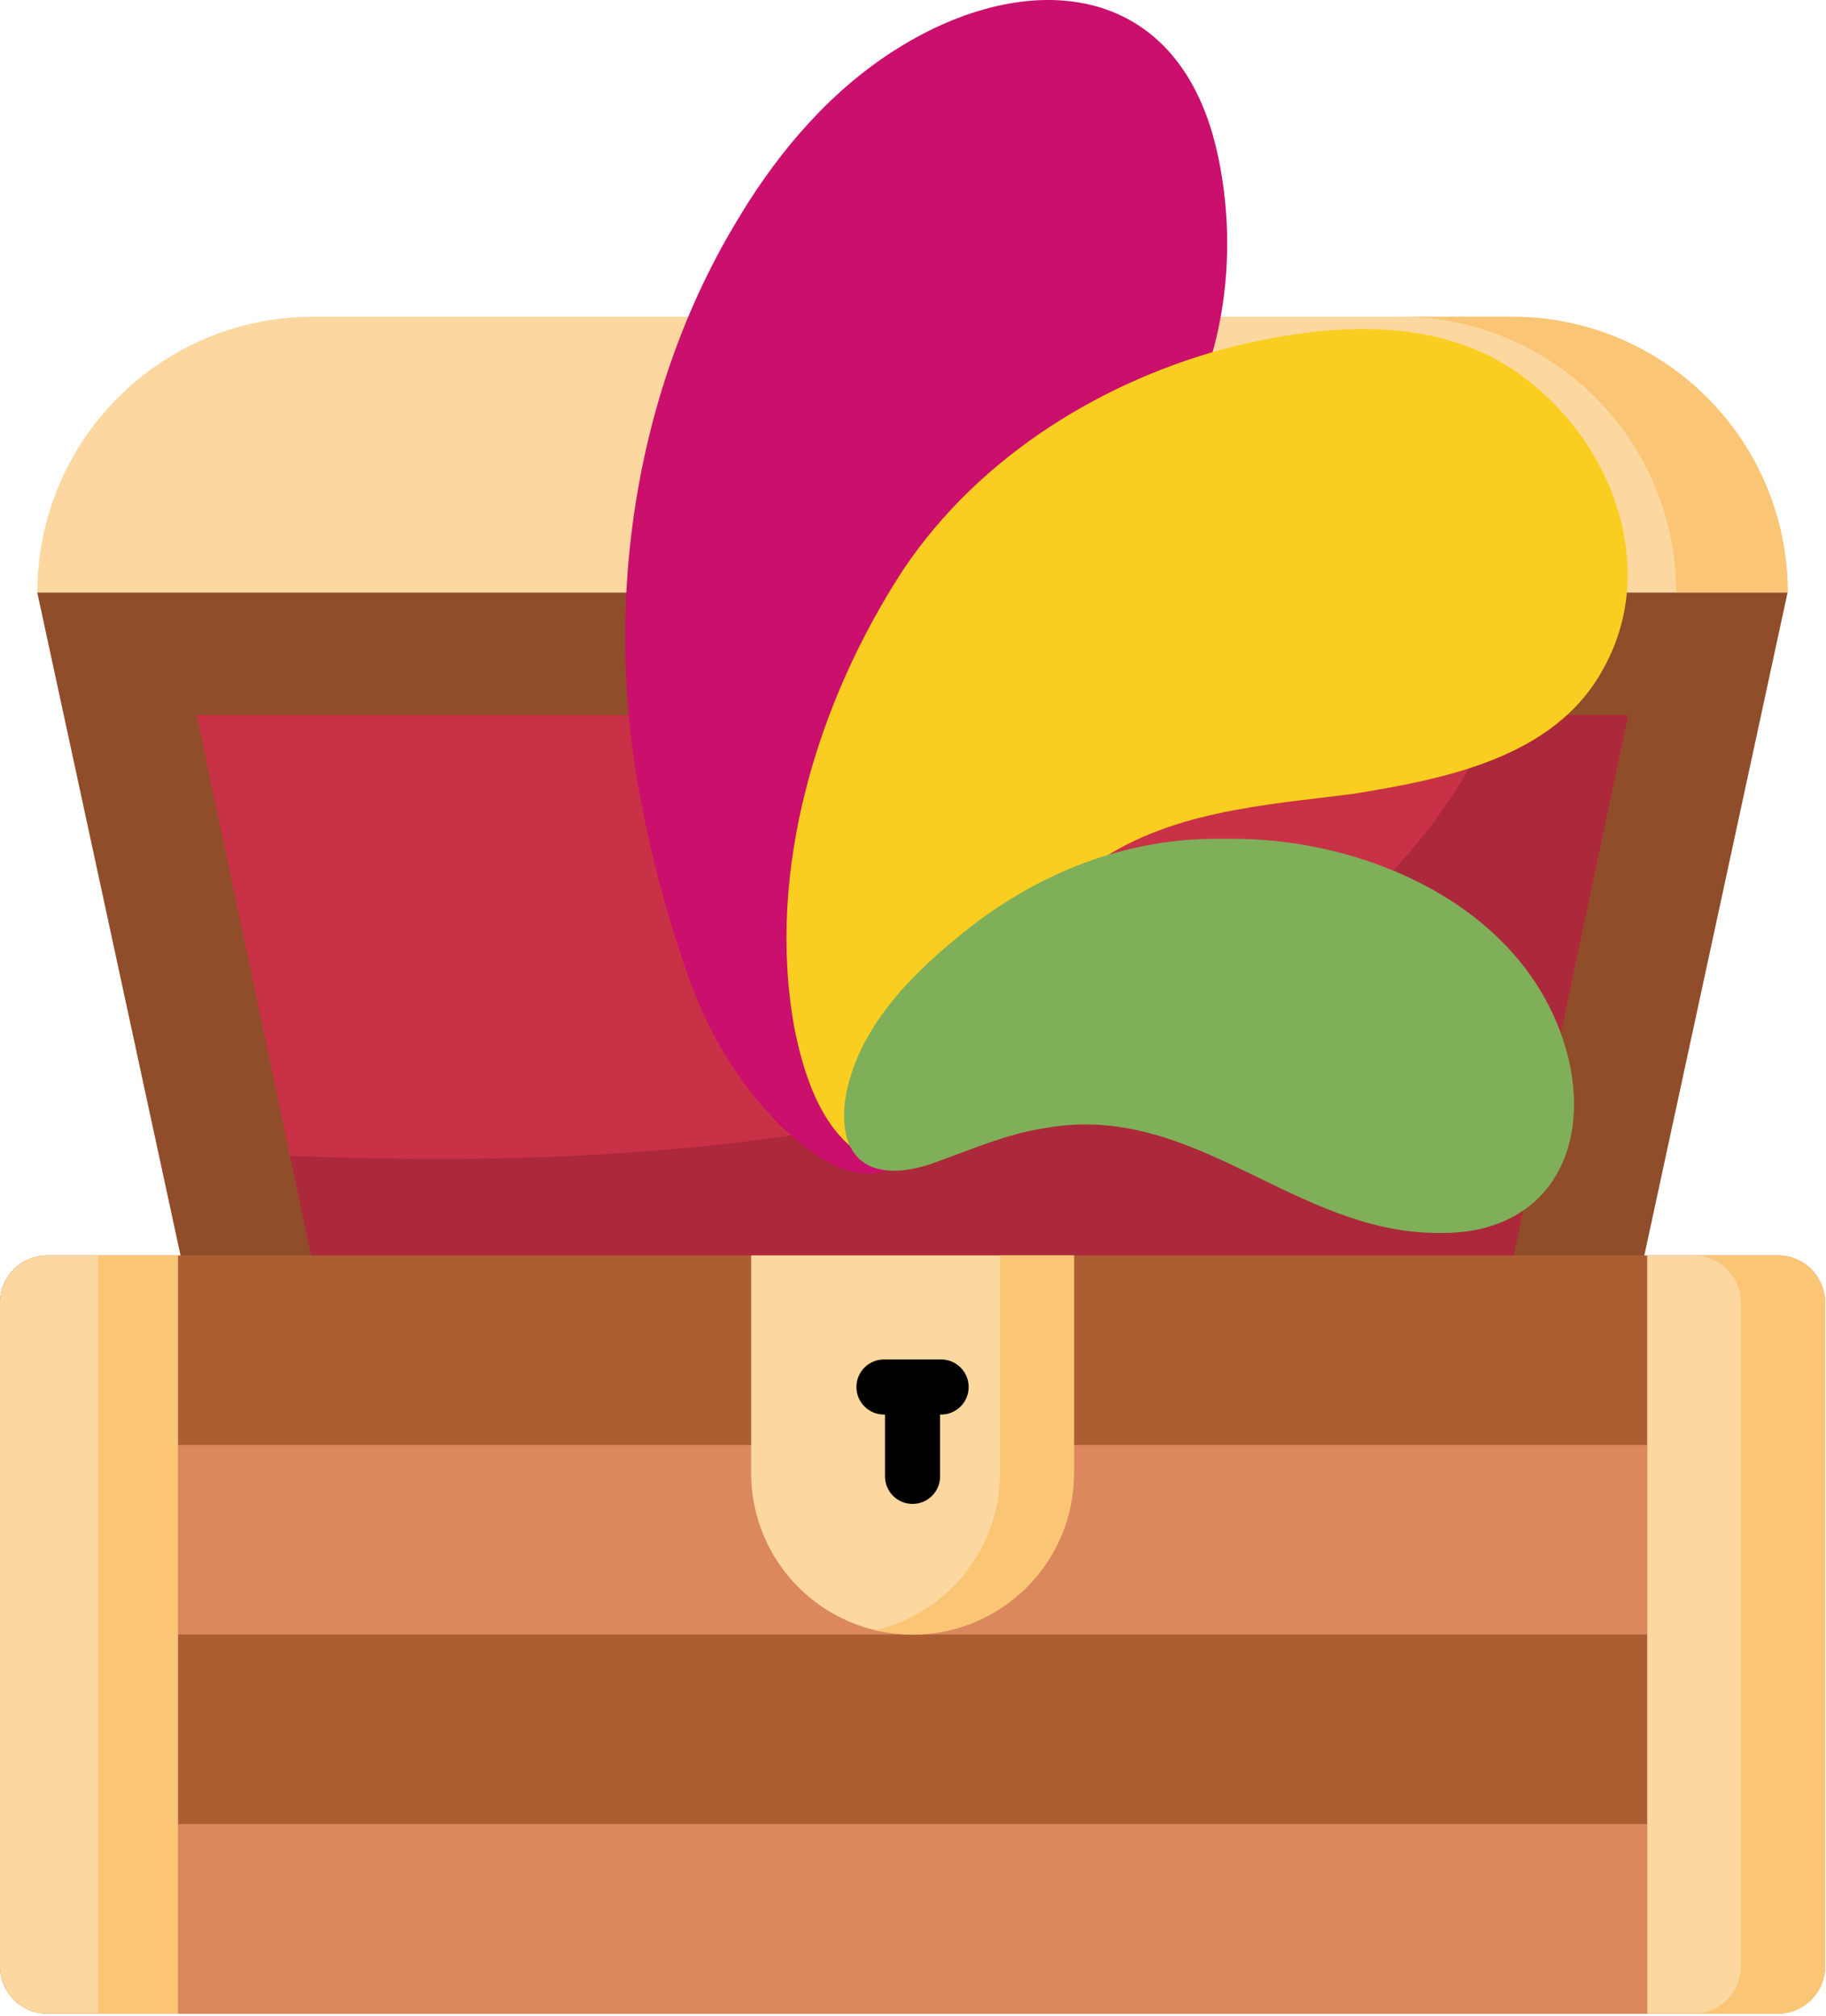
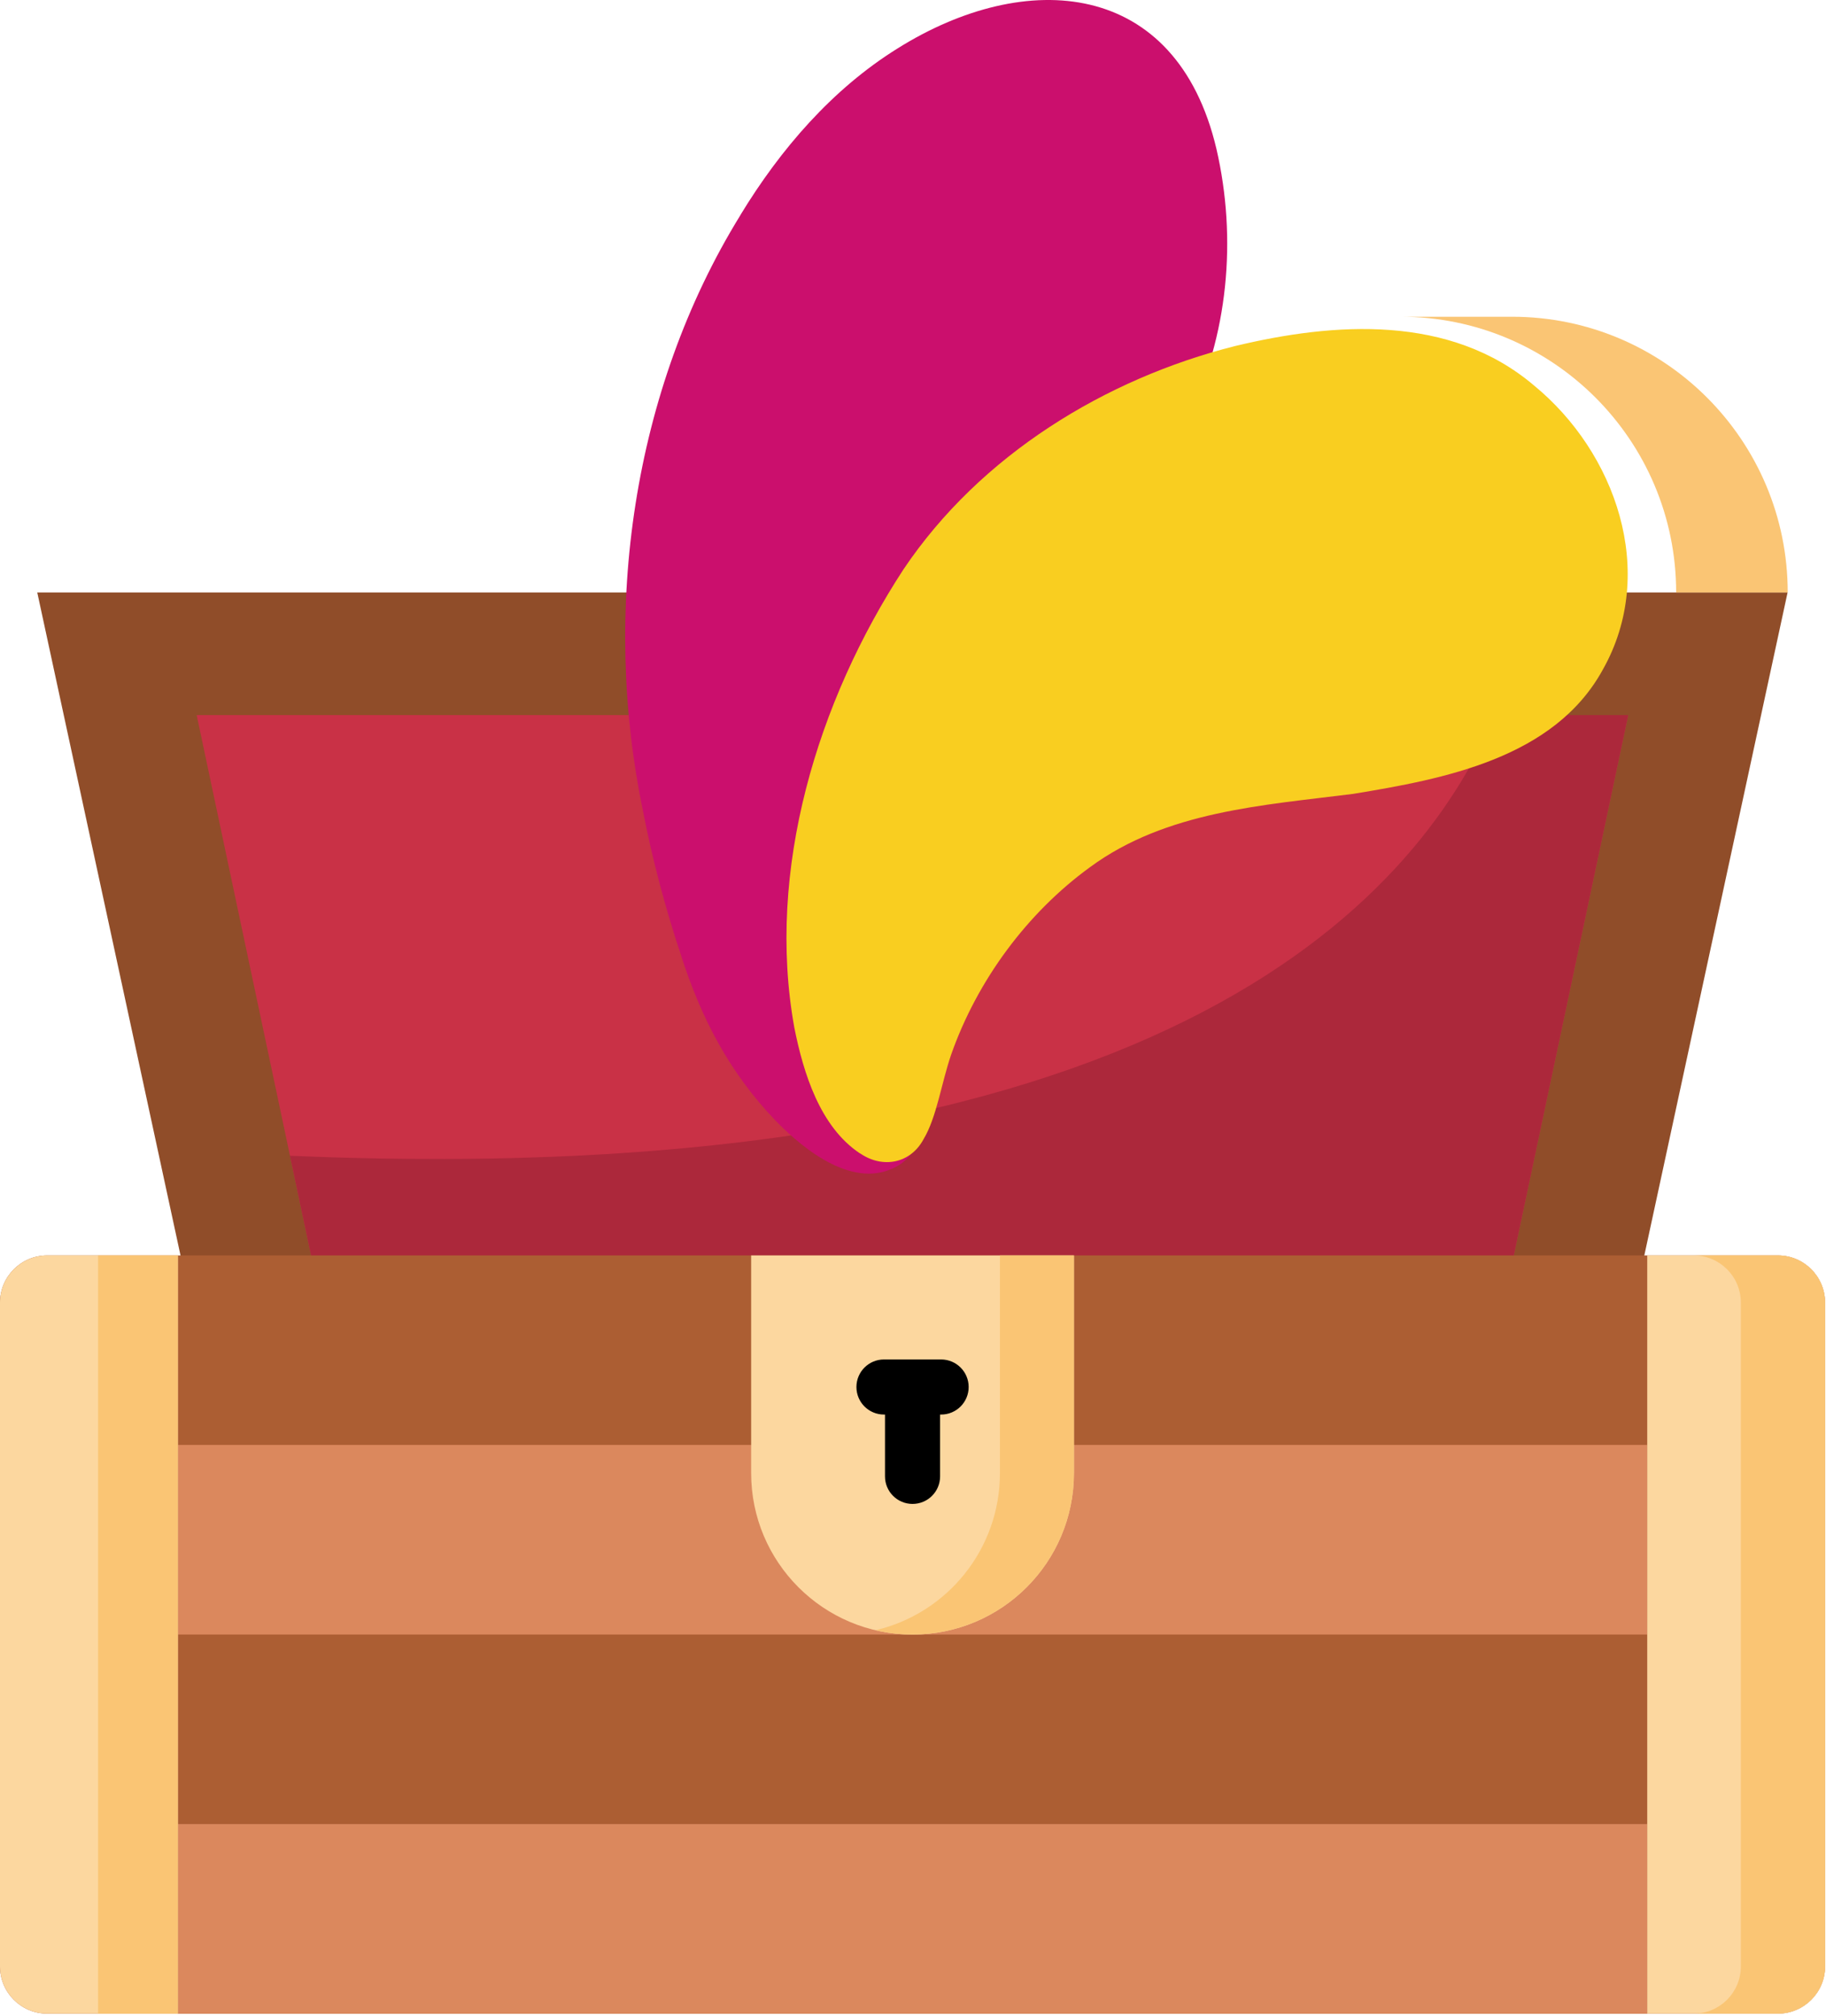
<svg xmlns="http://www.w3.org/2000/svg" width="663" height="732" viewBox="0 0 663 732" fill="none">
  <path d="M590.948 483.964H71.63L13.526 215.104H649.052L590.948 483.964Z" fill="#904D29" />
-   <path d="M649.099 215.104H13.567C13.567 159.818 58.385 115 113.677 115H548.989C604.281 114.995 649.099 159.818 649.099 215.104Z" fill="#FCD79F" />
  <path d="M649.099 215.104H608.594C608.594 159.823 563.781 115 508.484 115H548.995C604.276 115 649.099 159.823 649.099 215.104Z" fill="#FAC574" />
  <path d="M591.172 259.636L543.651 483.964H118.922L105.291 419.62L71.411 259.636H591.172Z" fill="#C93146" />
  <path d="M591.172 259.636L543.651 483.964H118.922L105.292 419.62C418.381 433.063 513.865 328.547 542.886 259.636H591.172Z" fill="#AC283B" />
  <path d="M662.667 472.949V713.943C662.667 723.417 654.99 731.094 645.526 731.094H17.141C7.677 731.094 0 723.417 0 713.943V472.949C0 463.485 7.677 455.803 17.141 455.803H645.526C654.99 455.803 662.667 463.485 662.667 472.949Z" fill="#AC5E33" />
  <path d="M64.578 524.625H598.089V593.448H64.578V524.625Z" fill="#DB885D" />
  <path d="M64.578 662.271H598.089V731.094H64.578V662.271Z" fill="#DB885D" />
  <path d="M64.578 455.803V731.094H17.141C7.677 731.094 0 723.417 0 713.943V472.949C0 463.485 7.677 455.803 17.141 455.803H64.578Z" fill="#FCD79F" />
  <path d="M35.625 455.808H64.573V731.099H35.625V455.808Z" fill="#FAC574" />
  <path d="M662.667 472.949V713.943C662.667 723.417 654.99 731.094 645.526 731.094H598.089V455.803H645.526C654.99 455.803 662.667 463.485 662.667 472.949Z" fill="#FCD79F" />
  <path d="M662.667 472.959V713.948C662.667 723.412 654.984 731.094 645.521 731.094H614.938C624.401 731.094 632.083 723.412 632.083 713.948V472.959C632.083 463.474 624.401 455.808 614.938 455.808H645.521C654.984 455.808 662.667 463.474 662.667 472.959Z" fill="#FAC574" />
  <path d="M331.333 593.454C298.969 593.454 272.734 567.214 272.734 534.855V455.803H389.932V534.855C389.932 567.214 363.698 593.454 331.333 593.454Z" fill="#FCD79F" />
  <path d="M389.932 455.808V534.844C389.932 567.219 363.692 593.448 331.333 593.448C326.708 593.448 322.213 592.912 317.896 591.886C343.786 585.834 363.067 562.594 363.067 534.844V455.808H389.932Z" fill="#FAC574" />
  <path d="M320.958 513.584H321.333V536.032C321.333 541.558 325.807 546.032 331.333 546.032C336.859 546.032 341.333 541.558 341.333 536.032V513.584H341.708C347.234 513.584 351.708 509.11 351.708 503.584C351.708 498.063 347.234 493.584 341.708 493.584H320.958C315.432 493.584 310.958 498.063 310.958 503.584C310.958 509.11 315.432 513.584 320.958 513.584Z" fill="black" />
  <path d="M268.88 77.992C283.419 54.101 302.216 32.309 325.922 17.57C372.585 -11.668 427.117 -7.582 441.668 54.037C449.212 86.648 445.952 122.16 431.039 152.06C406.533 200.594 357.26 235.126 338.95 287.975C332.942 304.013 329.095 321.261 329.232 338.47C328.833 357.766 335.802 376.273 337.176 395.201C338.025 406.313 333.954 418.851 325.66 423.458C310.31 432.05 292.387 417.985 281.533 406.809C265.008 389.549 254.679 370.024 247.21 346.667C241.565 329.7 236.743 311.587 233.446 294.365C218.358 221.914 229.612 141.75 268.743 78.26L268.905 77.992H268.88Z" fill="#CB0F6D" />
  <path d="M312.174 418.723C297.798 409.125 291.728 389.778 288.405 373.065C278.101 315.99 296.774 254.601 328.061 206.69C355.952 165.195 401.328 137.523 448.341 125.66C484.537 116.967 526.516 114.039 556.992 139.967C586.556 164.19 601.981 207.683 581.972 243.107C564.336 275.348 524.218 282.832 491.269 288.242C458.67 292.379 423.473 294.492 395.82 314.807C372.938 331.417 354.803 356.009 345.36 382.879C341.863 392.998 340.102 405.689 335.331 413.606C330.622 422.414 320.567 424.361 312.411 418.837L312.187 418.697L312.174 418.723Z" fill="#F9CE20" />
-   <path d="M306.804 399.861C310.401 375.014 329.186 355.387 347.759 340.24C375.737 317.036 409.21 303.747 445.007 304.562C497.14 303.607 558.591 331.088 570.182 387.45C576.777 421.996 558.454 448 523.207 447.656C469.949 448.242 433.778 399.364 378.797 409.687C365.657 411.711 353.067 417.197 340.615 421.652C320.755 429.34 304.081 424.821 306.766 400.141L306.804 399.861Z" fill="#7FAF59" />
</svg>